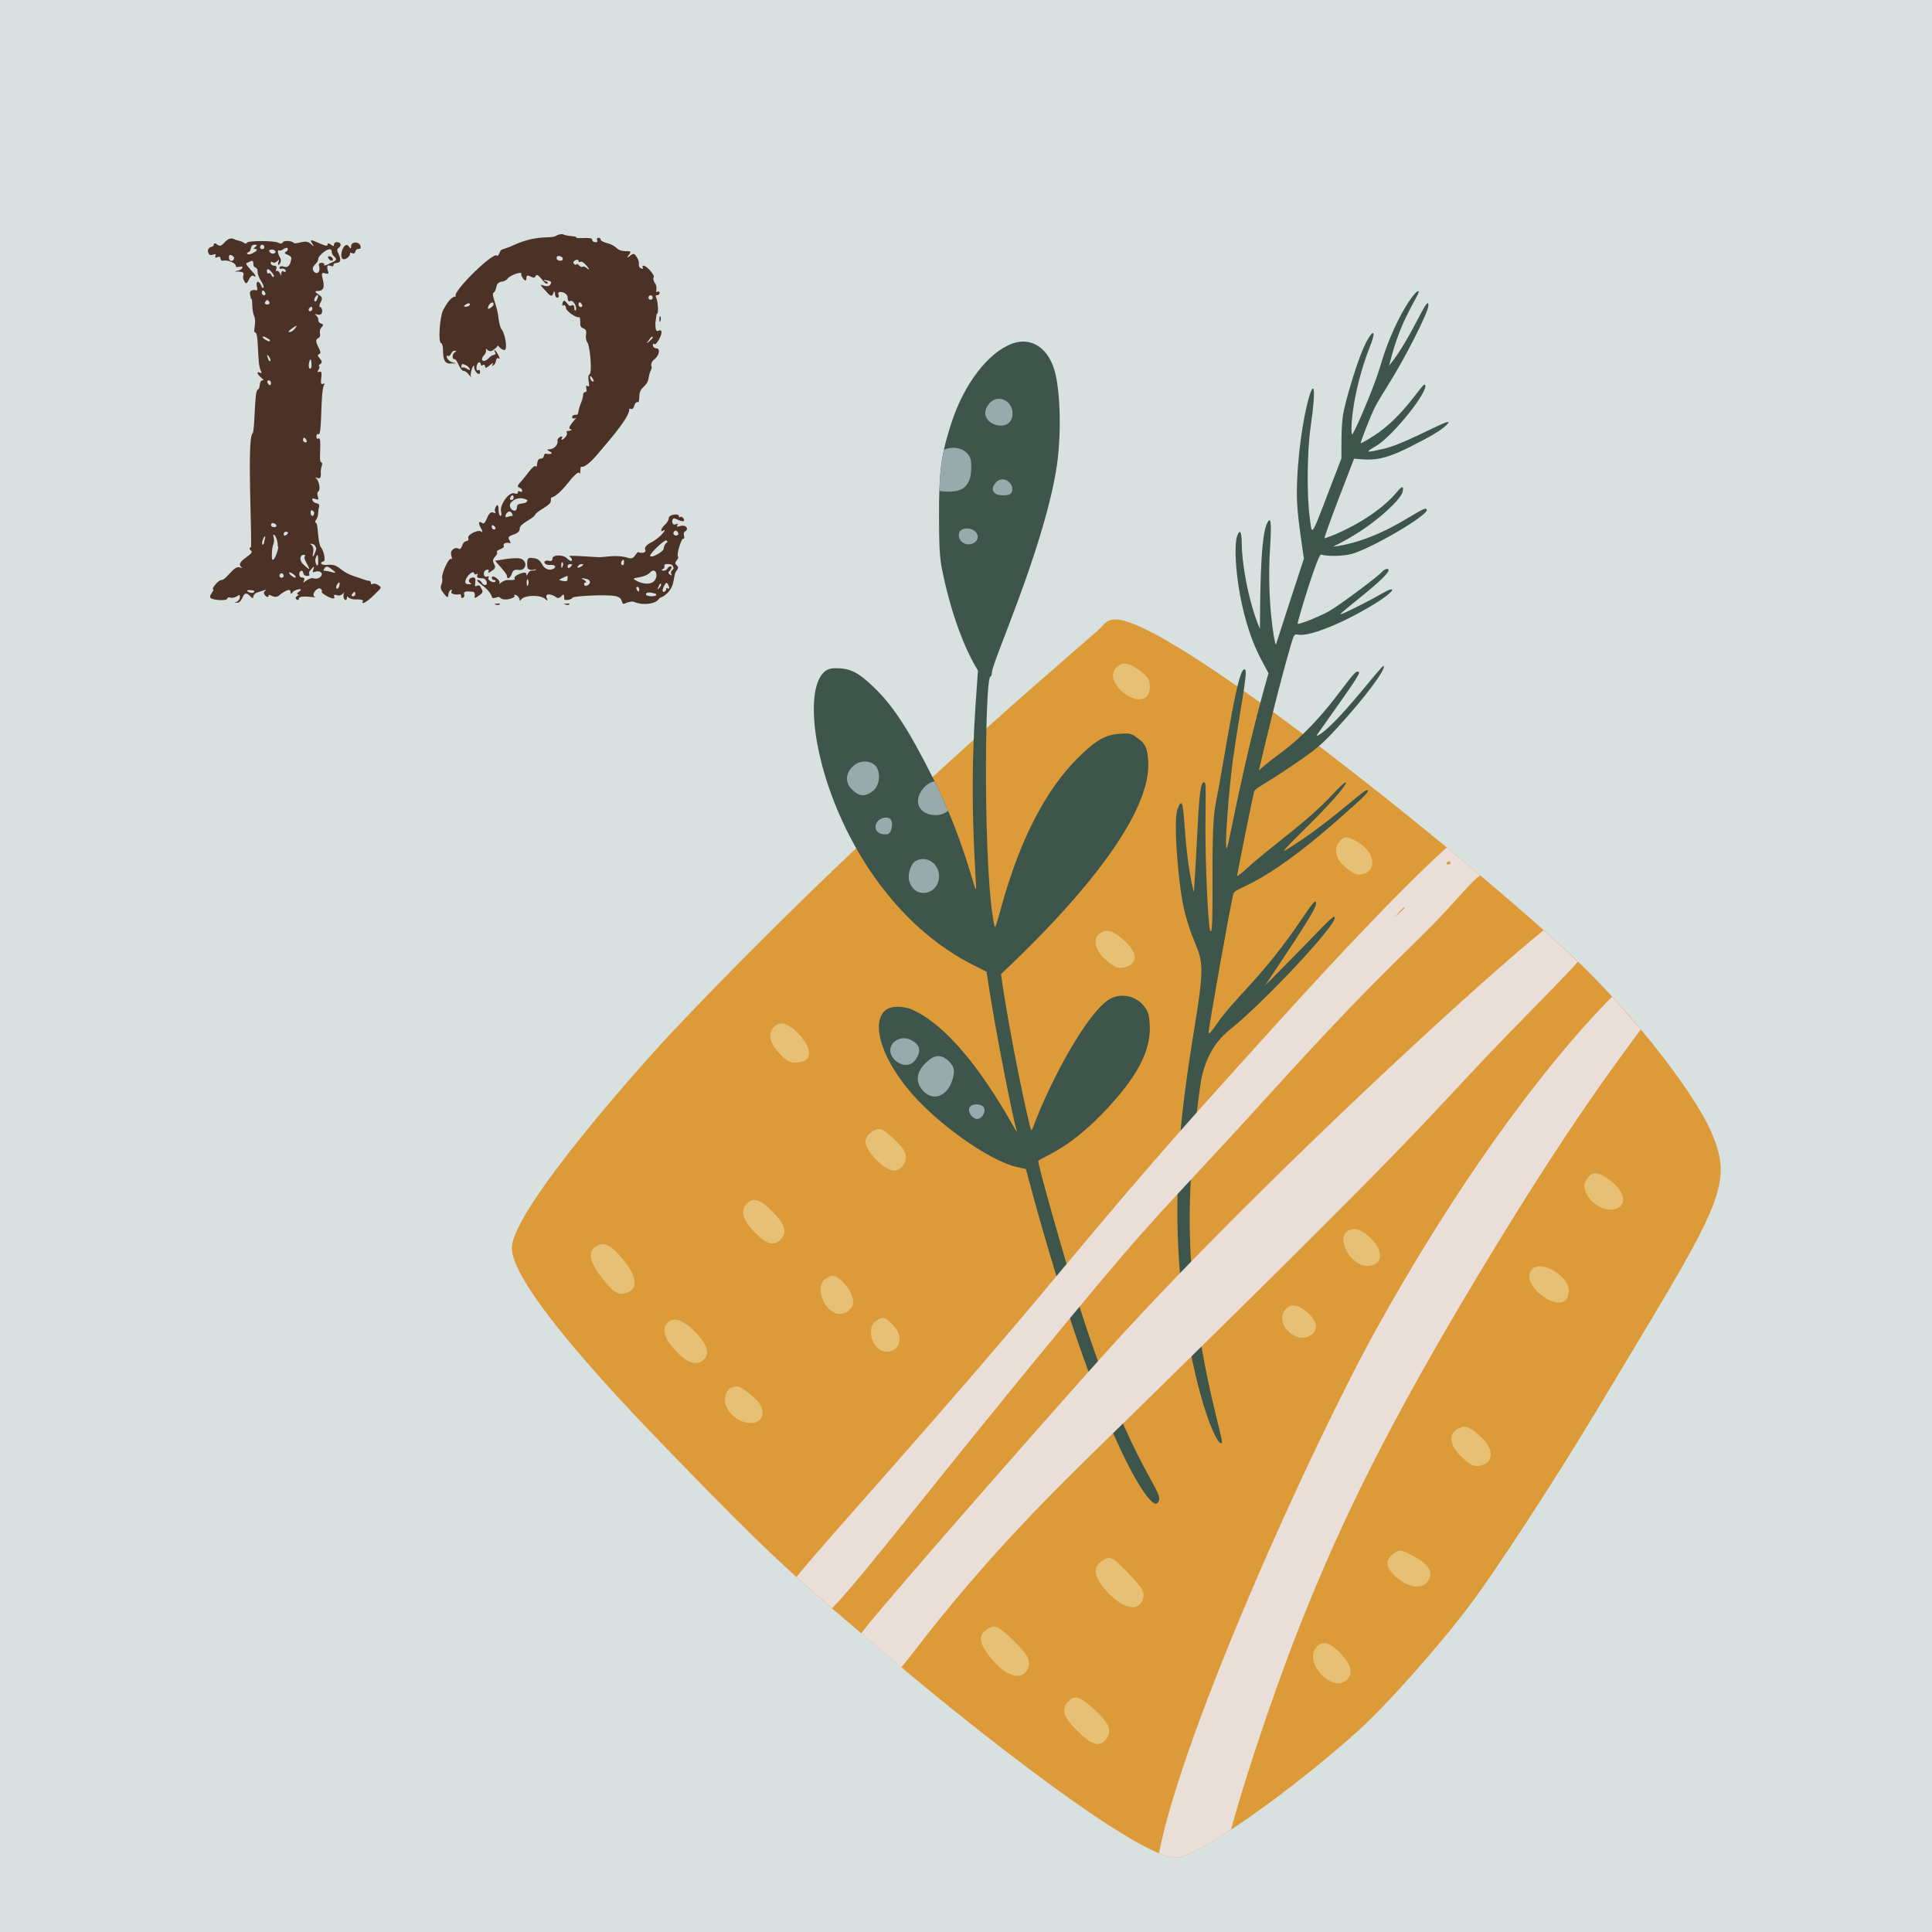
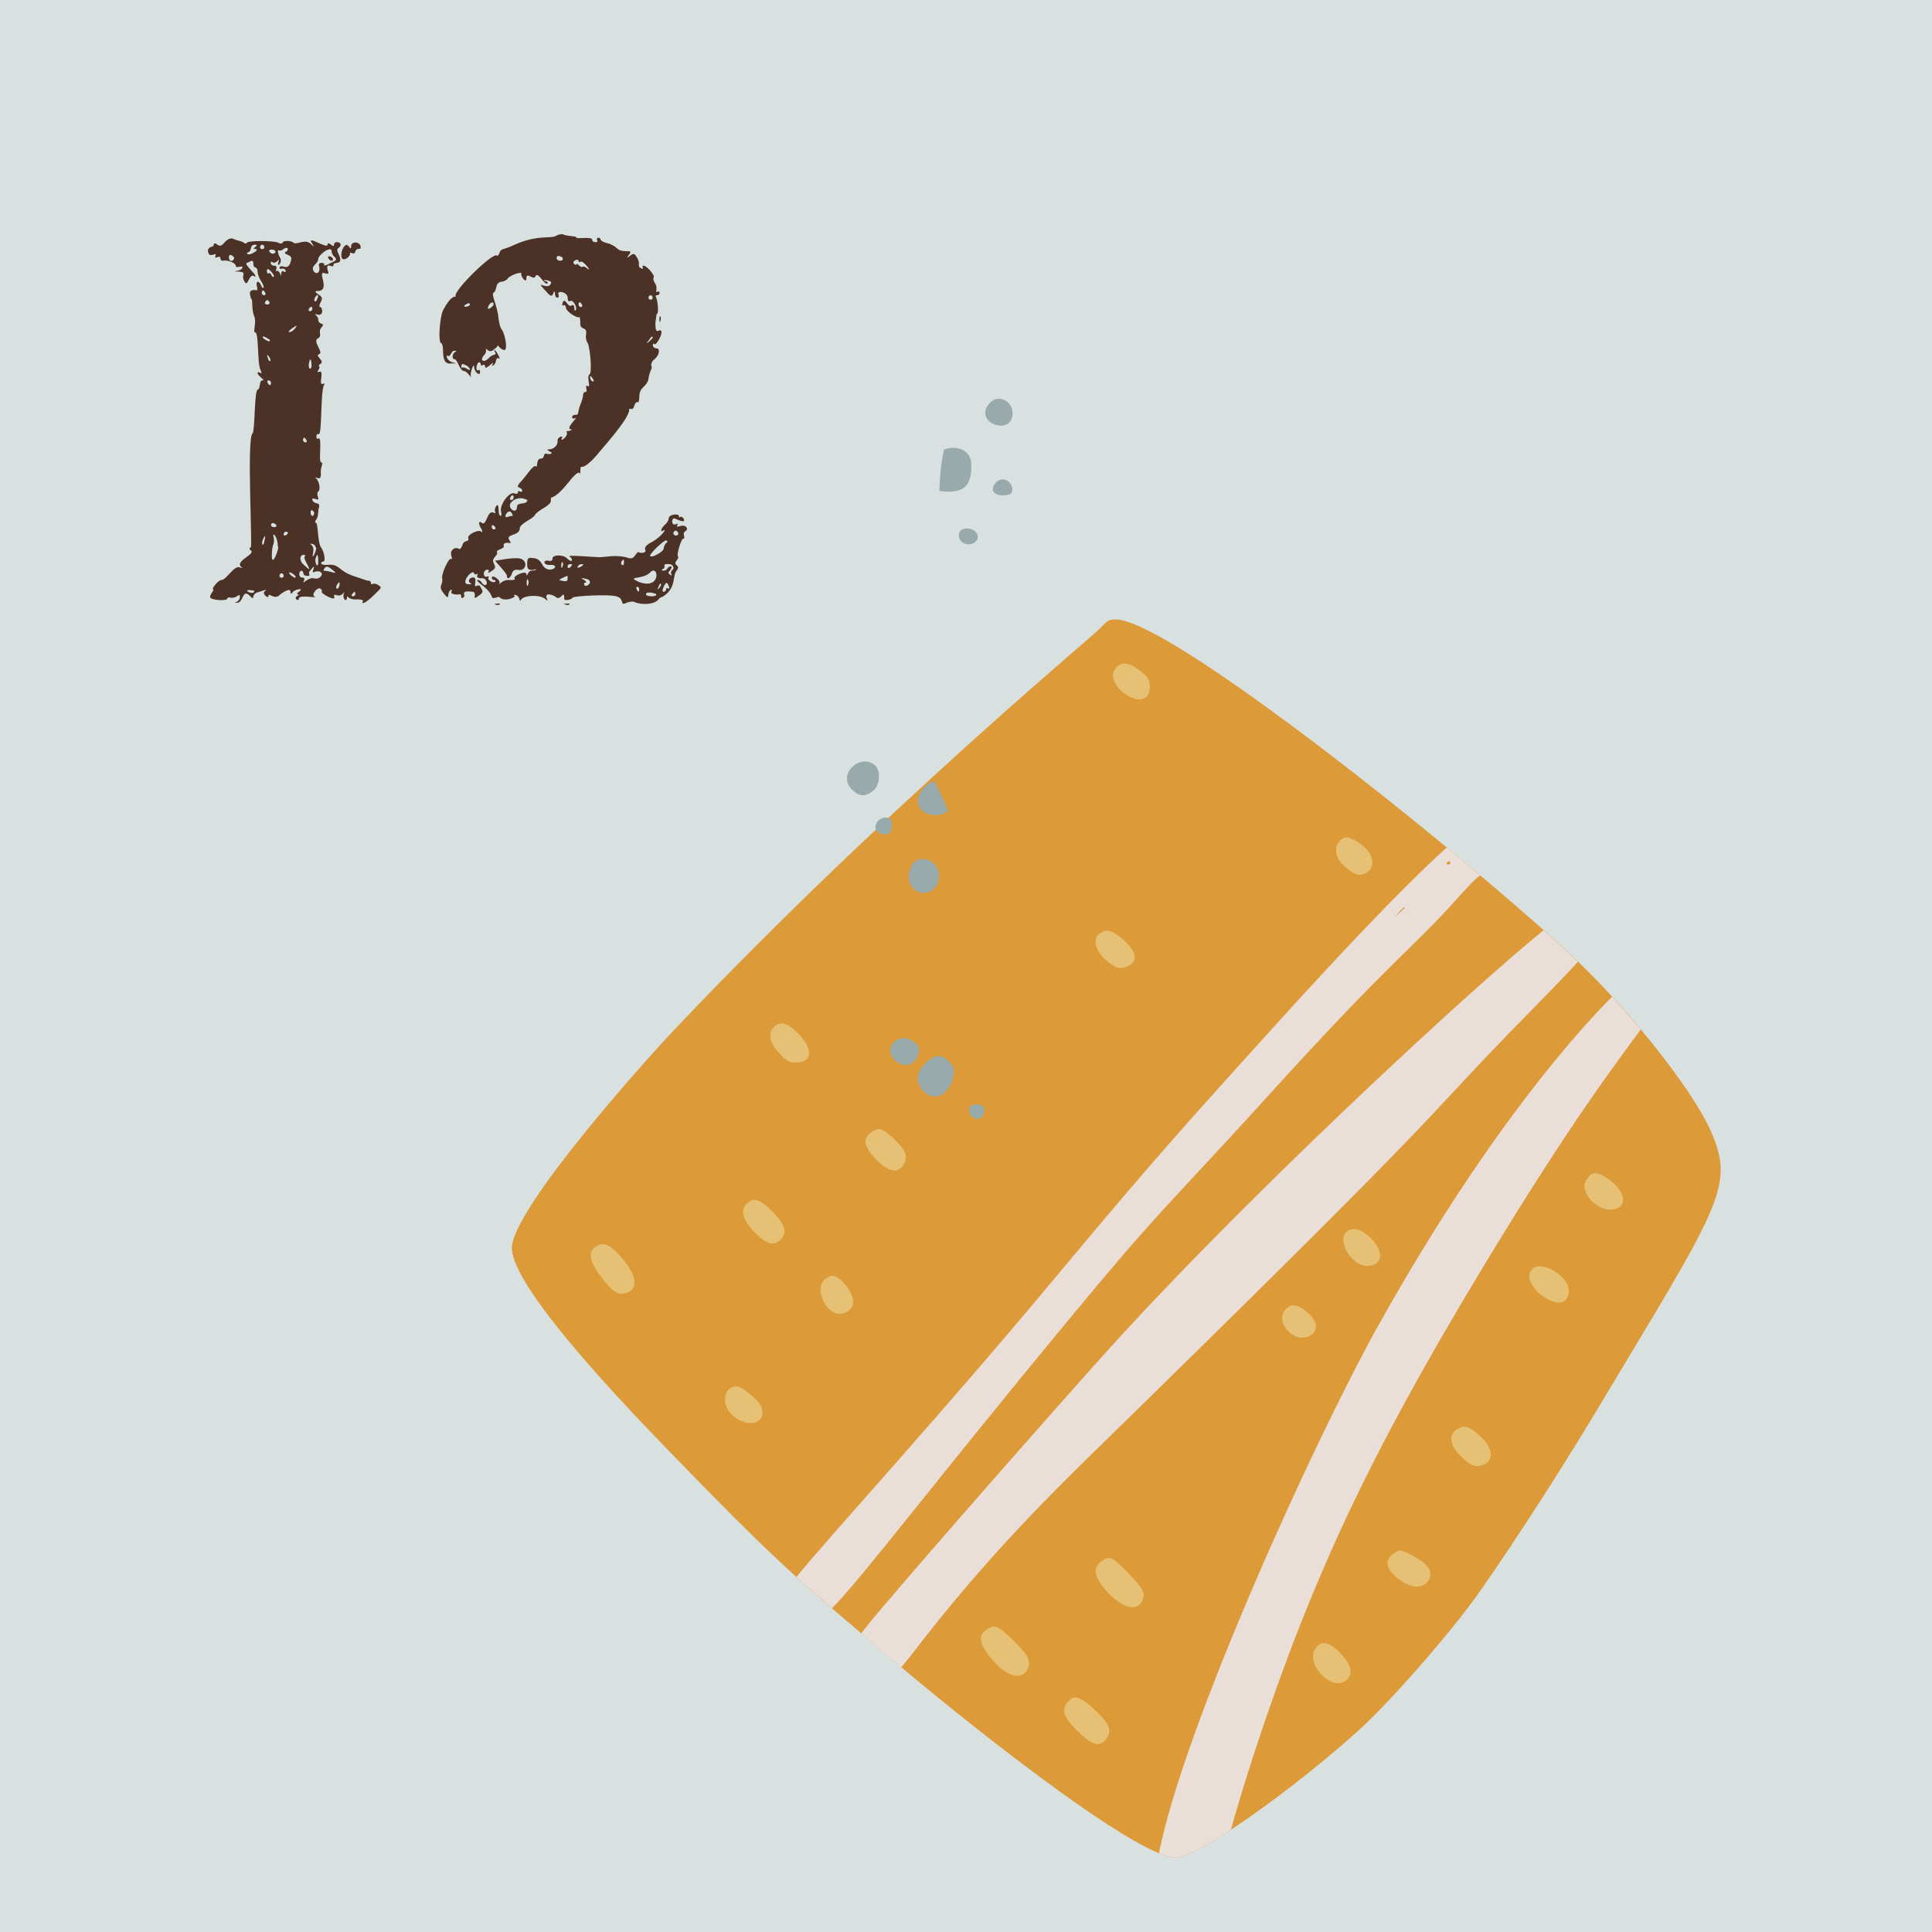
<svg xmlns="http://www.w3.org/2000/svg" id="Ebene_1" version="1.1" viewBox="0 0 600 600">
  <rect x="0" y="0" width="600" height="600" fill="#808080" stroke="none" />
  <defs>
    <style>
      .st0 {
        fill: #d8e0e0;
      }

      .st1 {
        fill: #3d554b;
      }

      .st2 {
        fill: #e6c175;
      }

      .st3 {
        fill: #dc9b38;
      }

      .st4 {
        fill: #fff;
      }

      .st5 {
        fill: #98aaab;
      }

      .st6 {
        fill: #4c3226;
      }

      .st7 {
        fill: #eaded9;
      }
    </style>
  </defs>
-   <path class="st4" d="M182.61-119.22c-5.36,0-5.37,8.33,0,8.33s5.37-8.33,0-8.33Z" />
+   <path class="st4" d="M182.61-119.22s5.37-8.33,0-8.33Z" />
  <g>
    <path class="st0" d="M-13.27-19.36v661.4h654V-19.36H-13.27Z" />
    <g>
      <path class="st3" d="M494.87,439.64c-11.97,19.97-30.46,48.33-38.41,58.86-9.87,13.11-26.07,31.31-34.9,39.23-12.41,11.12-27.61,22.85-39.29,30.52-4.13,2.73-7.82,4.93-10.8,6.44-4.92,2.49-6.88,2.89-11.55.88-1.04-.45-2.2-1-3.57-1.69-18.89-9.46-57.12-39.85-76.45-56.1-1.53-1.28-2.93-2.47-4.21-3.56-2.94-2.52-5.65-4.83-8.2-6.97-3.25-2.77-6.24-5.31-9.13-7.78-3.71-3.2-7.27-6.31-11.03-9.72-8.89-8.06-18.91-17.82-34.81-34.24-9.09-9.39-55.23-55.73-53.51-68.69,1.75-13.13,40.94-57.02,49.93-66.52,19.3-20.42,38.92-39.77,56.95-56.88,8.31-7.88,16.28-15.28,23.72-22.1,4.47-4.1,8.75-7.98,12.81-11.62,1.35-1.21,2.66-2.4,3.95-3.55,21.61-19.34,35.68-31.11,35.32-31.11,2.36-2.45,2.73-2.65,4.86-2.65,5.67,0,19.96,8.39,37.78,20.82.65.46,1.3.91,1.95,1.37,1.69,1.2,3.41,2.42,5.17,3.68,1.29.92,2.59,1.87,3.91,2.84,3.05,2.21,6.15,4.51,9.3,6.88,1.64,1.22,3.3,2.47,4.97,3.73,13.18,10.01,26.93,20.95,39.77,31.55,3.55,2.92,7.02,5.82,10.39,8.67,7.05,5.95,13.69,11.68,19.6,16.94,2.8,2.49,5.43,4.87,7.88,7.13.92.86,1.87,1.75,2.81,2.66,3.52,3.37,7.09,7.04,10.61,10.88,3.04,3.32,6.04,6.75,8.89,10.18,9.93,11.87,18.31,23.82,21.73,31.55,7.75,17.49,2.59,23.24-36.42,88.38Z" />
-       <path class="st1" d="M428.39,114.56c-1.18,4.17-6.58,17.3-8.33,20.23-.82,1.38-.63-11.97,5.44-27.3,2.5-6.32.22-4.91-2.46,1.52-2.07,4.96-5.41,16.16-5.98,20.03-.55,3.72-.47,9.6-.47,13.31-10.02,25.92-8.96,24.91-9.87,18.12-.9-6.72-.77-20.28.26-27.49,3.95-27.71-4.17-3.36-4.23,20.47-.02,5.85,1.41,14.66,2.2,20.03-8.63,26.13-8.57,26.83-8.79,26.61-.33-.33-2.79-13.46-1.74-29.8.54-8.44.23-10.5-1.11-7.32-2.07,4.91-1.94,26.22-2.02,32.36-3.9-9.12-5.65-21.41-5.65-26.27,0-4.08-.62-5.04-1.51-2.36-1.24,3.75,0,23.96,7.6,38.22l2.21,4.15c-8.11,28.27-12.32,53.76-12.96,54.4-.76.76.51-17.28,1.97-27.89,1.83-13.29,4.62-26.75,3.77-27.59-2.21-2.21-5.79,24.23-9.3,42.32-1.72,8.85-.07,41.38-1.56,38.79-.69-1.21-1.61-22.05-1.49-33.88.13-12.47.14-12.27-.51-12.27-1.79,0-1.71,14.55-3.09,34.12-3.93-15.09-2.25-33.99-5.15-25.53-1.23,3.58.27,23.91,2.36,31.91,4.06,15.55,7.15,9.88,3.49,32.4-4.35,26.81-5.45,37.33-5.79,55.38-.87,45.83,11.65,79.08,13.79,76.89.62-.64-5.45-18.81-8.53-44.88-2.4-20.3-1.88-39.23,1.79-65.94q1.57-11.44,9.23-17.54c10-7.96,33.06-32.34,32.57-34.84-.22-1.13-3.74,3.04-14.82,14.24l-6.8,6.87c9.99-15.05,15.81-23.59,15.81-25.48,0-1.39-.83-.49-4.37,4.76-12.46,18.46-20.76,24.36-26.43,32.63-1.58,2.31-2.58,3.4-2.58,2.82,0-1.69,6.97-40.8,7.68-43.11.77-2.48,7.63-1.27,31.99-22.62,9.08-7.96,10.73-9.64,9.48-9.64s-12.17,10.73-25.33,18.7c-1.24.75.74-1.44,5.35-5.94,15.57-15.17,16.13-18.81,9.58-11.68-8.06,8.78-19.6,16.55-26.59,22.98-1.82,1.67-3.31,2.82-3.31,2.55,0-.49,4.73-23.96,5.23-25.97.35-1.38,1.93-1.44,12.42-8.62,7.17-4.9,8.71-6.21,13.7-11.66,8.37-9.13,15.05-18.07,14.16-18.95-.49-.49-14.4,18.26-20.18,21.48-.87.48-.86.42.08-.9,12.98-18.31,13.29-18.8,11.95-18.8-1.9,0-9.79,14.92-23.86,25.29-4.49,3.31-5.5,4.3-6.73,5.4,2.59-11.23,6.91-28.72,9.98-39.13.93-3.14,1.03-3.28,2.3-3.03,3.66.72,16.2-4.59,25.63-10.85,4.47-2.97,4.73-4.48.34-1.95-4.62,2.66-12.7,6.69-12.92,6.46-.41-.43,18.42-14.09,14.4-14.09-.39,0-1.09.44-1.62,1.03-1.49,1.65-13.45,10.51-16.4,12.15-3,1.67-9.33,4.19-9.67,3.85-.24-.24,6.28-21.82,7.27-21.49,1.91.64,7.02.52,9.62-.22,6.14-1.75,23.22-11.75,23.22-13.59,0-2.79-12.2,9.23-29.21,11.39,11.95-5.62,21.06-14.54,21.66-16.94.49-1.96-.1-2.04-1.62-.2-7.8,9.41-22.4,14.67-22.59,14.48-.35-.34,9.52-25.56,9.18-24.7,5.1.44,8.14.99,17.28-3.61,6.28-3.16,9.39-4.99,11.05-6.5,5.22-4.77-11.3,5.2-18.85,6.97-6.04,1.42-6.29,1.34-2.65-.8,5.25-3.09,16.73-17.49,15.17-19.04-.75-.75-6.33,9.75-15.86,15.87-2.11,1.36-3.97,2.41-4.07,2.3-.21-.2,3.12-8.65,4.46-11.3.54-1.08,2.33-4.08,3.95-6.63,5.24-8.25,12.6-22.76,12.6-24.84,0-4.09-5.24,10.26-12.23,18.71l.96-3.54c3.26-12.02,8.82-18.9,8.2-19.59-.7-.78-7.79,8.74-12.13,24.11Z" />
-       <path class="st1" d="M359.39,466.86c-2.94,2.4-20.33-26.64-40.79-103.81l-2.85-.64c-8.79-1.99-25.64-14.08-33.99-24.45-8.29-10.26-11.15-20.44-6.8-24.19,1.64-1.42,5.55-1.48,8.49-.15,17.74,8.06,33.27,40.69,32.35,37.79-1.04-3.3-6.67-30.74-9.42-49.64l-3.78-1.89c-46.47-23.23-58.84-91.78-43.8-92.34,4.93-.18,7.45.99,12.46,5.78,6.11,5.84,10.96,13.29,18.66,28.66.11.22.22.45.33.66,1.56,3.16,2.96,6.23,4.19,9.14,6.04,14.24,8.26,24.78,8.64,24.34.41-.48-2.31-25.18-.13-56.88l.76-10.99c-5.64-9.18-9.4-22.39-11.22-31.77-.67-3.5-.87-7.12-.87-16.74,0-2.75.02-5.15.1-7.31.16-5.14.57-8.88,1.42-12.78.56-2.5,1.29-5.07,2.26-8.09,3.91-12.22,11.44-22.1,18.96-24.85,5.75-2.11,11.01,1.18,13.09,8.21,1.99,6.72,2.23,21.21.51,31.32-4.25,25.13-19.9,59.52-19.9,62.53,0,.64-.23,1.28-.49,1.37-1.8.63-2.27,62.01,1.29,77.5.78,3.38,5.64-32.14,25.91-52.29,5.46-5.41,8.5-7.17,13.01-7.48,2.8-.21,3.47-.08,4.91.91,3.07,2.11,3.72,3.47,3.91,8.08.8,19.91-31.19,52.07-45.74,65.65,2.67,19.13,8.96,48.46,9.42,48.46.54-.01,1.59-4.95,7.69-17,6.45-12.72,13.13-22.08,17.11-23.95,3.73-1.76,8.23-.5,10.61,2.98.95,1.37,1.26,2.56,1.38,5.31.4,8.15-4.03,16.45-14.64,27.44-10.84,11.24-18.11,13.27-19.99,14.76-.41.32,8.72,32.47,13.1,46.17,16.45,51.43,27.36,57.28,23.81,60.16Z" />
      <path class="st7" d="M449.38,263.25c-.14.08-.29.17-.43.26,0,.09-13.33,11.27-51.04,52.84-10.68,11.78-18.96,20.96-26.21,29.08-1.72,1.94-3.4,3.82-5.02,5.67-11.67,13.21-21.21,24.44-35.42,41.43-1.03,1.23-2.09,2.49-3.16,3.79-.22.26-.45.52-.66.79-37.36,44.79-67.93,77.76-80.1,92.63,3.76,3.41,7.32,6.53,11.03,9.72,8.71-8.55,32.39-39.98,73.91-90.07.99-1.2,2-2.41,3.01-3.63,1.88-2.27,3.81-4.58,5.78-6.93,10.28-12.3,17.05-19.84,24.65-28.03,1.34-1.45,2.71-2.92,4.12-4.44,6.24-6.71,13.46-14.43,23.67-25.7,39.46-43.55,45.04-45.83,59.59-62.23,3.4-3.84,6.13-6.51,6.65-6.51h.02c-3.37-2.85-6.84-5.75-10.39-8.67ZM433.04,284.94c.96-1.06,3.2-3.8,3.2-3.05.17,0-2.25,2.18-3.2,3.05ZM449.25,268c.39-.66,1.22-.66,1.22,0s-1.62.65-1.22,0Z" />
      <path class="st7" d="M490.05,298.66c-3.01,3.36-7.92,8.43-15.81,16.47-32.71,33.35-20.24,23.54-101.11,103.04-1.02.99-2.05,2.01-3.1,3.05-5.63,5.54-11.7,11.48-18.25,17.9-1.02.99-2.02,1.97-3.04,2.97s-2.04,2-3.06,2.99c-19.59,19.1-39.31,38.42-62.61,68.8-1.28,1.67-2.29,2.93-3.18,3.92-1.53-1.28-2.93-2.47-4.21-3.56-2.94-2.52-5.65-4.83-8.2-6.97.64-.86,1.37-1.8,2.21-2.85,6.65-8.3,45.17-52.44,68.35-78.39,1.02-1.15,2.01-2.26,2.96-3.32,1.02-1.12,1.97-2.19,2.9-3.22,6.86-7.61,14.48-15.74,22.54-24.08,1.14-1.19,2.29-2.39,3.47-3.58,39.98-41.11,89.26-86.54,109.45-102.93,2.8,2.49,5.43,4.87,7.88,7.13.92.86,1.87,1.75,2.81,2.66Z" />
      <path class="st7" d="M500.67,309.53l-.78.78c0,.23-32.48,30.72-71.95,101.54-19.85,35.61-60.35,124.58-68.02,163.72,4.67,2.01,6.63,1.61,11.55-.88,2.98-1.51,6.67-3.71,10.8-6.44,1.8-6.49,4.23-14.69,7.66-25.08,17.58-53.27,35.36-91.07,69.5-147.78,29.03-48.22,43.99-67.16,50.13-75.69l-8.89-10.18Z" />
      <path class="st5" d="M307.38,125.15c-5.55,6.15,7.07,10.53,7.07,3.2,0-3.96-4.54-6.01-7.07-3.2h0Z" />
      <path class="st5" d="M294.6,152.69c-1.27,0-2.16-.07-2.86-.26.16-5.14.57-8.88,1.42-12.78,3.81-1.59,8.24.17,8.45,4.06.32,6.39-1.69,8.98-7,8.98Z" />
      <path class="st5" d="M309.11,150.03c-1.66,2.04-.59,3.8,2.3,3.8,1.98,0,2.73-.35,2.92-1.37.51-2.76-3.11-5.02-5.22-2.44h0Z" />
      <path class="st5" d="M297.95,165.32c-.7,1.8.75,3.73,2.81,3.73,2.36,0,3.68-2.1,2.35-3.73-1.31-1.6-4.53-1.6-5.15,0h0Z" />
      <path class="st2" d="M346.8,207.18c-5.42,5.42,10.27,15.62,10.27,6.09,0-2.12-.53-3.01-2.97-4.94-5.39-4.27-7.03-1.15-7.31-1.15Z" />
      <path class="st5" d="M264.54,245.15c2.27,2.27,4.19,2.4,6.62.44,2.28-1.83,2.46-6.6.3-8.16-4.67-3.4-11.48,3.16-6.92,7.72Z" />
      <path class="st5" d="M294.44,251.78c-.97.86-2.29,1.36-3.8,1.36-5.25,0-7.27-4.29-3.92-8.3,1.04-1.23,2.28-1.95,3.53-2.2,1.56,3.16,2.96,6.23,4.19,9.14Z" />
      <path class="st5" d="M272.6,255.04c-1.44,1.75-.61,3.76,1.68,4.03,1.67.19,2.15-.12,2.55-1.67,1.17-4.51-2.95-3.91-4.23-2.36h0Z" />
      <path class="st2" d="M416.07,261.2c-1.83,1.85-1.4,5.13.96,7.34,3.27,3.07,4.9,3.68,7,2.63,3.95-1.96,2.28-7.27-3.2-10.13-2.59-1.35-3.3-1.33-4.77.16h0Z" />
      <path class="st5" d="M284.25,267.46c-1.59,1.02-2.53,4.55-1.75,6.61,2.02,5.33,9.13,3.73,9.13-2.05,0-3.96-4.23-6.57-7.38-4.55h0Z" />
      <path class="st2" d="M341.7,289.73c-2.33,1.37-1.75,5.11,1.22,7.92,3.12,2.95,5,3.56,7.38,2.39,3.14-1.54,2.74-4.35-1.14-7.92-5.44-5-6.79-2.39-7.46-2.39Z" />
      <path class="st2" d="M240.34,318.96c-1.93,1.93-1.4,4.72,1.53,7.99,2.11,2.36,3.28,3.04,5.16,3.04,5.17,0,5.67-3.83,1.12-8.75-5.52-5.98-7.52-2.28-7.82-2.28Z" />
      <path class="st5" d="M277.63,323.6c-4,4,3.54,10.07,6.71,5.48,1.63-2.36,1.47-4.16-.47-5.52-3.7-2.58-6.13.04-6.24.04Z" />
      <path class="st5" d="M287.37,330.21c-2.97,2.94-3.13,6.11-.46,8.79,3.4,3.4,8.08.91,9.18-4.87.38-1.98.12-2.9-1.22-4.34-3.98-4.28-7.18.42-7.51.42Z" />
      <path class="st5" d="M301.03,344.07c-.52,1.33.95,3.42,2.39,3.42s2.75-1.97,2.22-3.35c-.58-1.52-4.03-1.58-4.61-.08h0Z" />
      <path class="st2" d="M270.47,351.74c-2.67,1.86-2.14,4.58,1.64,8.39,3.85,3.88,6.65,4.41,8.49,1.6,1.6-2.43.68-4.72-3.36-8.37-3.5-3.16-4.28-3.35-6.77-1.62h0Z" />
      <path class="st2" d="M492.85,366.14c-1.04,1.59-1.09,2.28-.31,4.19,1.19,2.89,4.55,5.33,7.36,5.33,5.25,0,5.62-4.62.68-8.66-6.62-5.42-7.18-.85-7.74-.85Z" />
      <path class="st2" d="M231.97,373.75c-2.06,2.06-1.43,4.79,1.95,8.45,3.73,4.03,6.15,4.91,8.24,2.99,2.46-2.25,1.89-4.59-2.13-8.77-6.27-6.53-7.5-2.66-8.07-2.66Z" />
      <path class="st2" d="M418.1,382.65c-2.92,2.92,1.75,10.5,6.47,10.5s5.52-4.35,1.14-8.63c-5.07-4.96-7.5-1.87-7.61-1.87Z" />
      <path class="st2" d="M184.79,387.28c-2.3,1.68-1.65,4.65,2.11,9.52,3.64,4.72,5.18,5.62,7.94,4.61,3.79-1.38,2.72-5.98-2.77-11.91-4.96-5.36-6.74-2.21-7.27-2.21Z" />
      <path class="st2" d="M475.93,394.06c-5.07,5.07,11.26,16.36,11.26,6.62,0-4.41-8.48-9.4-11.26-6.62h0Z" />
      <path class="st2" d="M256.24,397.25c-2.89,2.12-.99,8.67,3.04,10.5,2.34,1.06,5.71-.91,5.71-3.35,0-3.12-4.11-8.22-6.62-8.22-.69,0-2.05,1.06-2.13,1.06Z" />
      <path class="st2" d="M399.38,406.47c-3.8,3.8,2.28,10.92,7.23,8.46,2.93-1.45,2.74-4.4-.46-7.22-4.94-4.36-6.48-1.25-6.77-1.25Z" />
-       <path class="st2" d="M272,410.31c-3.31,2.33-.84,9.47,3.27,9.47,4.41,0,5.55-4.84,1.98-8.39-2.59-2.57-3.01-2.66-5.25-1.08h0Z" />
-       <path class="st2" d="M207.32,410.8c-1.84,1.84-.98,4.95,2.36,8.52,3.55,3.8,6.29,4.86,8.45,3.27,2.54-1.88,1.78-4.87-2.28-8.98-6.24-6.33-8.29-2.82-8.53-2.82Z" />
      <path class="st2" d="M227.1,430.97c-1.84.74-2.54,3.96-1.36,6.24,2.88,5.55,11.15,6.52,11.06,1.29-.03-1.86-.95-3.11-4.38-5.94-3.85-3.18-4.45-1.6-5.33-1.6Z" />
      <path class="st2" d="M452.87,443.63c-3.04,1.5-2.83,4.92.49,8.27,3.4,3.42,4.75,3.96,7.43,2.93,3.17-1.21,2.82-5.12-.76-8.5-5.46-5.16-5.98-2.7-7.15-2.7Z" />
      <path class="st2" d="M433.54,489.71c4.19,3.67,8.56,4.03,10.24.84,1.26-2.38-.27-4.84-4.38-7.05-4.41-2.38-4.64-2.41-6.85-.87.52,0-4.61,2.18.99,7.08Z" />
      <path class="st2" d="M342,484.9c-2.65,1.87-2.21,4.89,1.29,8.85,5.13,5.78,10.03,7.07,11.57,3.04.86-2.25.18-3.42-5.27-9.06-4.19-4.34-5.02-4.65-7.6-2.84h0Z" />
      <path class="st2" d="M306.24,506.2c-2.48,1.74-2.1,4.21,1.3,8.47,4.86,6.09,9.81,7.57,11.66,3.5,1.09-2.4-.1-4.56-5.2-9.39-4.34-4.11-5.19-4.39-7.76-2.58h0Z" />
      <path class="st2" d="M408.43,512.09c-2.99,4.57,4.73,12.98,9.21,10.05,2.77-1.82,2.35-4.72-1.25-8.6-5.89-6.36-7.7-1.45-7.96-1.45Z" />
      <path class="st2" d="M331.71,528.45c-2.21,2.45-1.5,4.72,2.84,9.06,4.64,4.64,7.24,5.29,9.2,2.28,1.64-2.51.69-4.62-4.1-9.1-6.78-6.34-7.14-2.23-7.94-2.23Z" />
    </g>
    <g>
      <path class="st6" d="M73.45,186.95c.53-.27,1.05-.79,1.05-1.57,0-1.57-.79.52-2.88.25-.52-.25-1.05,0-1.05.27,0,.79-4.71.52-5.23-.27-.52-.79,1.57-2.61.79-2.61-.52,0,1.57-2.88,2.61-2.88,1.57,0,3.93-4.71,5.76-3.92.79.25,1.05.25.26-.27-1.57-1.83,4.71-3.92,3.14-4.97-.52-.52-.52-.77,0-1.04.53-.52-1.31-34.01.53-35.33.78-.77.52-13.08,1.57-13.6,1.05-.27.27-2.88,1.57-2.88,1.05,0-1.57-1.31-1.57-2.35,0-.27.27-.27.79,0,.52.25.52,0,.26-.53-1.31-2.09-.52-12.03-1.83-12.03-.78,0,.53-3.15-.26-4.97-1.05-2.63-.26-5.51-1.05-5.51l-.26-1.31c-.26-1.04.53-1.56,1.83-1.31.52.27.52-.52.26-1.31-.26-1.57.53-1.83,1.31-.27.53,1.57,1.57,1.05,0-1.31-.52-.77-1.05-2.09-1.05-2.88,0-1.83-1.31-.77-1.31-2.35,0-1.05-.26-1.31-1.57-.52-1.04.25-.78.52.53,2.09,1.57,1.56,2.35,2.88,1.05,2.09-.26-.27-1.05.25-1.31,1.04-.79,1.57-1.05,1.57-1.57.52-1.05-1.83,1.05-2.61-1.57-2.88-3.67,0,1.05,0,1.05-1.31,0-.77-2.09.53-2.09-.52,0-.79-2.36-1.83-3.93-1.57-1.31.27-.26-1.83-1.83-1.04-.52.25-.79,0-.52-.52.26-.53,0-.53-.79-.27-1.05.27-1.31,0-1.57-1.04,0-1.84,1.83-1.05,1.83-2.11,0-.52.53-.52,1.05,0,.79.53,1.31.53,2.36-.77,1.04-1.05,1.83-1.31,2.61-1.05,1.57.79,2.35.52,3.4,1.31.53.27.79.27.79,0,0-.79,8.89-.79,9.95,0,.52.27,1.04.27,1.31-.25.26-.53,2.61-.53,3.4.25.26.27,1.31,0,2.35-.25,1.31-.27,2.09-.27,3.14.77q1.05,1.05.27-.25c-2.36-3.15,4.71,1.83,4.71.25,0-.52.26-.52,1.05,0,1.57,1.32.26-.77,1.83-.77,1.31,0,1.57,1.04.52,1.83-.52.27-.52.79,0,1.83,1.83,3.93-1.57,2.09-1.57,3.41,0,.52-.26.52-1.05.25-.79-.25-1.05,0-.79,1.31.52,1.31.26,1.31-.79,1.05-2.88-1.05,2.09,5.49-2.35,5.49q-1.31,0,.26,1.04c1.31.79,1.31,1.31.79,2.36-.52.79-.52,1.57-.26,1.57.78,0,1.31,2.88-.79,2.35-1.83-.52.26.27.26,1.57,0,1.83,2.36.79,1.05,2.36-1.31,1.31.26,2.61-1.05,3.4-2.09.79,1.83,4.44.27,4.97-1.57.52,2.09,2.09.26,3.13-1.05.79.52.27-.53,1.84q-.52.79.27.52c1.83-.79-.53,4.71,1.31,3.67q.52-.27.26.25c-1.31,2.36-.53,16.23-1.83,15.44-.79-.52-.79,2.09,0,1.31,1.31-.52,0,6.8.79,7.33,1.05.52-.26,1.31,0,3.65,0,1.32-.26,1.57-1.05,1.32-.79-.27-1.05-.27-.53,0,1.05.79,1.57,3.65.79,4.19-1.05.79,1.05,3.13-.79,2.35-.78-.25-1.31-.25-1.04.27.52,1.57,2.35.52,2.09,2.09-.53,1.57,0,2.88-1.05,4.19-.26.52-.26.79,0,.79.79,0,.53,6.01,1.57,7.59,1.05,1.31,1.57,4.45.79,4.45s-1.57,1.31,1.57,1.04c3.41-.27,3.14,1.83,7.59,3.4,3.13,1.05,4.45,1.57,4.97,1.57.79-.27.53,1.57,1.05,1.04.27-.25,1.05-.25,1.83.27,1.31.79,1.05.79-1.31,3.13-2.35,2.36-4.19,3.15-3.41,1.84.27-.27-.52-.52-1.83-.52-3.14.25-3.14-1.84-3.14-.53s-1.31.79-1.05-1.04c.79-2.09-.27,1.04-2.09.25-.79-.25-1.05,0-.79.53.52,1.57-4.19-1.05-3.93-1.57.26-.27,0-.79-.52-1.04-1.05-.27-2.88,2.08-1.57,2.61,1.31.52-4.97-.79-4.97.52,0,1.05-1.83,0-.53-.79.53-.27.53-.52.26-.52-.52,0-.26-.52.27-.79,1.83-1.31-1.05-.79-1.83,0-.53.79-.79.79-.79,0,0-1.04-1.31-.52-3.14.79-1.83,2.09-3.67-.79-3.67.52,0,1.05-2.35-.79-1.04-1.57,1.04-.77-.79,0-2.62.53-1.83.77-.53,2.61-1.83,1.31-2.88-3.15-2.09,2.09-4.45,1.83q-1.05,0,0-.25ZM71.09,79.92c0,1.57,1.57,1.31,1.57.25.53,0-1.57-2.08-1.57-.25ZM79.2,77.31q-.78,0,0-.53,1.05-.79,0-.79c-1.83,0-.78,1.84-2.09,2.36-1.04.27,0,1.31,1.83,0,1.05-.52,1.05-1.04.26-1.04ZM77.89,183.28c-2.88-.27.53,1.56,1.05.52.26-.27-.26-.52-1.05-.52ZM82.08,76.78c0-1.04-1.31-1.04-1.31,0,0,.79,1.31.79,1.31,0ZM82.35,90.91c-.53-1.04-1.05-.79-1.05,0,0,1.05,1.57,1.05,1.05,0ZM82.08,168.1c1.05-3.65-1.31.27-.52,1.05,0,.27.52-.27.52-1.05ZM83.39,105.3c-1.31-1.04-2.61-1.04-1.31,0,2.36,1.57,1.83,0,1.31,0ZM83.65,93.79c-.53-.79-.79-.79-1.31,0-.53,1.05,1.83,1.05,1.31,0ZM82.87,84.11c0,.52.26,1.04.52.79.79-.53,1.05,1.57,1.57,1.04.79,0-2.09-3.65-2.09-1.83ZM83.13,111.06c.26.79.53,1.31.79,1.05.53-.52-1.57-3.15-.79-1.05ZM84.17,118.91c0-1.05-1.57-1.05-1.05,0,.53,1.05,1.05.79,1.05,0ZM85.48,78.1c0-.79-2.35-.79-1.83,0,1.05,1.56,2.35,0,1.83,0ZM87.31,85.15c0-.79.53-1.31.79-.79.53.27.79,0,.53-.52-.79-1.04-1.83.27-1.83-.79,0-.25.52-.52,1.31-.25,1.31.52,2.09-.52,2.35-2.36.27-1.57-3.14-1.31-1.57-2.35.52,0,1.05-1.84-.79-.79-.53.52-1.05.52-1.31.52-.79-.52-.53,1.04.26,2.35.79,1.32-1.31,3.41-.52,1.05q.26-1.05-.27-.27c-.52.53-1.05.79-1.57.53-.79-.79-1.05,1.04.52,1.04s-.26,2.36.79,1.57c.26,0,.79.25,1.05,1.04q.26,1.05.26,0ZM85.75,163.14c.52,0-1.57-1.57-1.57,0,0,.77,2.09.77,1.57,0ZM86.27,169.67c0-3.13-1.83-4.71-1.31-2.88.52,2.09-.52,2.09-.52,5.24-.27,5.23,2.61-2.36,1.83-2.36ZM88.1,178.83c0-1.04-1.31-1.04-1.31,0,0,.79,1.31.79,1.31,0ZM89.41,165.48c.53,0-1.31-1.04-1.31.53,0,.77,1.31,0,1.31-.53ZM90.72,178.04q-1.57-.79-.53.53c.79.52,1.31,1.04,1.57.77.27-.25-.26-.77-1.04-1.31ZM91.5,102.16c1.05-1.31.79-1.31-1.05,0-1.83,1.31,0,1.31,1.05,0ZM97.52,179.62c1.57.52,3.4-1.31,1.83-2.09-1.57-.52-2.62,1.05-2.09-.52.52-1.31.26-1.31-.79,0-1.31,1.31.53,1.83-1.05,1.83-1.83,0-.79-1.57-1.83-1.57-.78,0-1.05,2.09.26,2.09.79,0,.79.53.53,1.05-.79,1.57,1.31-1.31,3.14-.79ZM94.64,172.82c.27-.27,0-.53-.26-.53-1.31,0-1.57,1.84,0,3.15,3.93,3.67-.53-1.83.26-2.61ZM95.17,136.71c-.53-1.05-1.05-1.05-1.05,0,0,.77,1.57,1.04,1.05,0ZM97,95.88c0-.79-.53-.79-1.05,0-.52,1.04,1.05,1.04,1.05,0ZM96.21,111.84c-1.05,3.15.79,3.4.52,1.31,0-1.31-.26-1.83-.52-1.31ZM98.04,169.94c-.26-.79-.78-1.05-1.31-1.05-1.57,0,1.05-.25.53,2.63-.79,3.65,1.57-1.57.78-1.57ZM96.47,159.2c0,1.31,1.05,1.31,1.05.27.52,0-1.05-2.09-1.05-.27ZM99.09,82.54c-.53-1.31,2.09-1.04,1.57-.25-.26.25.53.25,1.83-.53,3.92-1.57.52-1.57.52-3.65s-4.19,1.04-4.19,2.35c0,1.57-2.61,2.09-1.31,3.92,1.05,1.05,2.09,0,1.57-1.83ZM97.78,92.48c-.52,1.04.26,1.83.79.25.53-1.31,0-1.56-.79-.25ZM98.04,173.34c-.52,1.05.79,3.92.79,1.05,0-2.36-.26-2.63-.79-1.05ZM103.28,177c-1.57-1.31-2.09-1.31-2.62-.27-.26.27-.26.52,0,.52,1.83,0,4.97,1.57,2.62-.25ZM103.28,80.18c.52,1.05-.79,1.05-1.31,0-.52-.77.79-.77,1.31,0ZM104.59,181.71c-.53,1.05.26,1.83.79.27.26-1.32,0-1.57-.79-.27ZM108.51,76.78q.53.79.53-.25c0-1.57,2.35-1.57,2.88-.27.26.79,0,1.05-.53,1.05-1.57,0-.52,1.83-2.09,1.31-1.31-.52.27.25-1.57,1.56-3.41,2.11-1.05-6.53.78-3.4ZM110.34,184.59c0-1.05-.26-1.05-1.05,0-.52.79,1.05.79,1.05,0Z" />
      <path class="st6" d="M212.91,164.96c-1.31.52.26,2.36-.79,2.36-.53,0-2.09,4.96-1.57,5.49.53.79-1.57,1.83-.52,2.61.52.52.79.79.26,1.57-1.57,1.83-.26,4.44-3.14,7.32-2.09,1.84-1.57.52-2.88,2.09-1.31,1.31-4.97,1.57-7.33.53-.52-.27-1.57,0-2.35.25-2.35,1.31-.26-1.57-3.67-2.09-2.87-.52-12.82,0-13.08.52-.52.79-2.88,1.05-2.61.27,0-1.31-.27-1.57-.79-.79-.53.52-1.05.79-1.57.52-.79-.79-3.66-1.83-3.14,0,.53,1.05.26,1.05-.26.53-1.57-1.57-6.54-1.32-7.59,0-.79,1.31,0-.53-1.57-1.32-.52-.25-.79,0-.52.27.26.27-.79.79-2.09,1.05-3.14.25-1.83-1.32-3.67-.53-2.35.53.27-.52-4.71-4.19-2.36-1.83-.27-1.56.26-.52.26.52.79.79,1.05.79,1.05,0,.52-1.83-.52-2.09-1.05,0-2.36,0-1.83-1.04q.26-.53-.26-.27c-.27.27-.79,0-.79-.27-.53-1.57-4.71,3.67-1.57,3.4.79,0,1.05,0,.53-.25-1.05-.53-.53-1.84.78-1.84,1.57,0-.26,3.41,1.05,2.63.52-.27,1.04-.27,1.31.52.79,1.31.79,1.57-.79,2.61-1.05.79-1.31.79-1.05-.27,0-.52-.26-1.04-.53-1.04-4.71-.52-1.83,1.04-3.13,1.83-1.05.53-.27-1.31-1.05-1.04-1.83.25-2.87-.27-2.61-.79.26-.52.26-.79-.26-.52-1.31,1.04,0,3.67-2.09,1.04-2.09-2.61,0-2.35-.53-4.97,0-1.56,2.09-6.28,2.88-5.75.26.25.26,0,0-1.05-.52-1.57,1.05-2.88,2.35-2.09.26.27.79-.25,1.05-1.04.53-2.09,2.36-.79,1.83-2.36-.26-1.04,3.4-2.88,4.19-1.83.26.25.26-.27,0-.79-1.05-1.57-1.05-2.88,0-2.09,1.57,1.31,1.57-3.93,3.66-3.15.53.27.79.27.53-.25-.53-.79,1.05-3.67,1.05-.79s1.31,2.35.79.79c-.53-2.09,2.35-6.03,3.92-5.76.79.27,1.31.27,1.31-.27,0-1.04,1.31.53,1.31-.52,0-1.31-2.35-.52-.79-2.36,1.83-1.83,4.19-5.75,4.97-5.23.79.79,0-2.36,1.57-2.36,1.31,0,.79-1.56,1.57-1.56.52.25,3.14.25,1.05-.79q-1.05-.53,0-.53c1.57,0,2.88-1.56,2.62-2.61-.27-1.04,2.09-2.09,1.31-.79-.53,1.31,2.09-.79,1.57-1.83-.26-.27,0-.52.79-.52.79-.27,1.05-.27.26-.53-1.31-.52,2.88-4.19,1.57-3.4-1.31.52-1.31-1.04,0-1.04s.52-.27,1.57-3.15c1.31-2.88.53-3.92,1.57-3.92s-.53-2.61.78-1.83c1.05.77-.52-3.15.53-3.67.79-.52.26-7.59-.53-9.68-.52-.53-.78-2.09-.52-2.88.26-2.63-2.09-.79-1.83-3.67,0-1.04-.26-1.83-.26-1.57-.79.53-4.19-1.83-4.19-2.88,0-.52-.52-1.04-.79-.77-.26.25-.52,0-.26-.79.79-2.09,1.57,1.83,2.88.79.52-.27.78.25.78,1.04s.27.79.53.27c.26-1.05-1.05-3.15-1.83-2.63-.52.27-.79-.25-.79-1.04,0-1.83-3.4-2.36-2.87-1.05.52,1.31-1.05,1.57-1.05-.25q-.27-1.31-.53,0c-.52,1.04-.78,1.04-2.61-1.05-3.14-3.4.26-.25,1.57-1.57.53-.77.53-1.04-.26-1.31-.79-.25-1.31-.25-1.57-.25-.27.52,1.57.25,1.04,1.04-.78.79-2.87-3.67-3.66-2.35-.53,1.83-2.88-1.57-2.88.79,0,1.83-1.83-.79-1.57-1.32.52-1.04-3.4.27-4.19,1.32-.27.52-1.31,1.04-2.09,1.04-2.09.52-1.05,2.61-2.36,3.4-.78.79,1.31,4.19,1.57,8.12.26,1.56.52,2.87,1.05,3.4,1.05,1.56,1.83,6.28.79,6.28-1.31,0-2.35-2.09-2.09-1.31,0,0-.26.52-1.05,1.04-.79.79-1.57.79-2.09.27-1.31-1.05.26,0-1.05,1.56-1.57,1.57-.26,2.63,1.31,1.05,1.31-1.57,2.62-.79,2.09-1.84-.26-.25-.26-.77-.26-.77.52,0,2.35,3.4,1.31,2.61-1.05-.52-.52,1.57-1.57,2.09-.52.52-.52.25-.26-.27.79-1.56-2.35,2.09-2.35.79,0-.52-.26-.79-.79-.52-.79.79-.26-1.31-1.31-.79-.79.79-.79,2.88,0,2.36.26-.27.52,0,.52.52,0,1.57-1.83,0-1.83-1.57s-1.31,1.84-1.05,2.88c.52,1.31-1.05-1.57-2.09-1.57-1.31,0-2.09-3.65-2.88-3.65-1.05,0-.79-1.84.26-2.36q.53-.27-.26-.27c-1.05-.25-1.31,2.09-2.09,1.57-.79-.52-.53,1.57,1.57,2.09,1.31.27,1.05.27-.52.27-1.83.25-2.61-.79-2.61-4.19,0-1.05-.27-2.09-.53-2.09-1.05,0-.53-7.85.53-10.21,2.35-4.44,3.66-4.44,4.19-4.19-.27,0-.27-.25-.27-.25-.79-1.57,11.77-13.87,12.83-12.56.26.25.52-.27.78-.79.53-1.57.79-.79,4.19-2.36,7.85-3.67,12.04-1.83,13.61-3.13.53-.27,1.57-.53,2.09-.27,1.05.52,3.93.52,3.93.79-.53.79,4.97-.27,4.97.79s2.09,1.04,1.57.25c-.52-1.04,1.05-1.04,1.05-.25,0,.25.79.79,1.83,1.04,1.31.27,2.61,1.05,3.14,1.57,2.09,2.09,5.75-.27,3.66,2.36q-.78,1.04.27.25c1.31-1.04,1.57-1.04,2.35.27,1.31,1.83,0,2.88,1.31,3.4.53.27.79.27.53-.27-.27-.25,0-.52.26-.52,1.05,0,3.66,3.15,3.14,3.67-.26.27,0,1.04.26,1.57,1.31,1.56,0,3.4.79,2.88,1.05-.53,1.05,1.04,0,1.04-.53,0-.53.27-.26.79.52,1.04.79,4.97.26,4.97-.26,0-.26,1.31-.53,2.88,0,2.09.27,2.88,1.05,2.35,2.35-.79-.79,4.97-1.31,4.19-.78-.52-.78,1.31.53,1.31s1.05,2.09-.53,3.41c-.78.52-1.05,1.31-1.05,1.83.53,1.31-.26,1.04-.79,3.92-.26,2.88-2.87,2.63-2.87,5.76,0,1.31-.26,2.09-.53,1.83-.26-.25-.79.27-1.05,1.05-.52,2.09-1.57.25-1.57,1.31,0,2.88-9.16,12.83-9.68,13.61-5.76,6.8-5.24,2.35-5.5,5.23,0,.79,0,1.31-.26.79-.26-.52-1.57.52-3.4,2.88-5.49,6.8-5.49,3.4-5.49,5.75,0,1.57-4.19,2.88-4.97,4.45-.79,1.31-4.71,2.61-4.71,4.19,0,2.36-4.71,1.57-3.14,3.67.27.52.53,1.04,0,.79-1.31-.27-2.09.25-1.83.79.52,1.04-2.62,1.31-2.09,2.09.26,0,0,.77-.53,1.31-2.09,2.09,1.57,2.88-1.05,4.44-1.05.79-1.31.79-1.05.27.26-.52,0-.79-.79-.52-1.05.52-.78,2.35.26,2.09.53-.27.79,0,.53.25-.53.79,1.57,1.84,2.09,1.31.26-.25,0-.52-.26-.52-.53,0-.79-.25-.79-.79,0-1.04,2.88.79,2.35,1.84-.52,1.04.79-1.31,3.14-1.05,1.31,0,1.83,0,1.57-.52-.53-.79,3.66-2.61,3.66-1.31,0,.52.26.52.53-.27.79-1.31,1.05-.52,2.35-1.04.53-.27,0-.27-.79,0-1.57,0-1.83-.27-1.83-1.84,0-1.83.27-2.09,1.83-1.83,1.31,0,2.09.79,2.62,1.57,1.83,4.19,6.54.52,2.88.52-2.36.27-2.62-1.57-.79-1.31.79.27,1.31,0,1.31-.52-.26-1.32,3.4-1.57,4.71,0,1.83,1.56,1.57-.27.53-.79-1.05-.53,8.11.25,9.42.25s4.97-.79,8.11,0c1.57.53,2.09.53,2.87-.52.53-.79,1.05-1.31,1.05-1.04,1.31.52,2.61,0,2.09-.79-.27-.79.52-1.57,2.09-2.36,2.87-1.57,4.71-4.19,3.66-3.67-1.31,1.05-.79-.79.53-1.83.52-.52,1.04-1.31,1.04-1.83,0-1.32,3.15-1.57,3.15-.79,0,.52.26.52.52.25.52,0,.79.27,1.05.79q.53,1.31-2.88-.25c-1.05-.27-1.05,2.35.26,1.83.79-.27,1.05-.27.53.27-.26.52,0,.52,1.05.25,1.57-.52,2.61.79,1.57,1.57ZM145.92,114.72c0-.27-.53-1.05-1.31-1.31q-1.31-.79-1.31.25c0,.53,0,.79.26.53.79-.53,2.36,1.31,2.36.52ZM145.92,94.58q0-.79-1.31,0c-1.57,1.04,1.31.79,1.31,0ZM151.67,95.1c-.79,2.09,2.09-.52,1.57-.52.27-1.05-1.04-.79-1.57.52ZM152.72,163.66c0,1.04,1.57,1.04,1.05,0-.79-.79-1.05-.79-1.05,0ZM153.77,187.72c.26,0-.79-.25.53-.25,1.83-.27.78.79-.53.25ZM162.4,173.86c1.57,1.31.53,3.4-1.31,3.15-1.31-.27-1.83.25-2.09,1.04-.52,1.57-1.57,2.09-1.57.79,0-.79-3.13-3.92-3.66-4.71.79,0,7.33-1.57,8.63-.27ZM157.69,160.51c1.57-.52,1.83,0,1.31-1.04-1.05-2.09-3.14,1.83-1.31,1.04ZM160.57,157.38c0-1.57,2.87-.52,3.13-1.84.79,0-2.09-1.83-4.45,0-2.61,1.84,1.31,4.72,1.31,1.84ZM159.52,154.5c0-.79-.52-1.04-1.04,0-.53,1.04,1.04,1.04,1.04,0ZM163.97,180.14c-.53-1.31-.53,2.88,0,1.57.26-.52.26-1.31,0-1.57ZM174.7,80.18c.53,0-1.83-1.56-1.83,0,0,1.05,2.36,1.05,1.83,0ZM176.27,178.83c-1.04.27-2.87,1.31-2.61,1.31,1.83.52,2.61.52,2.61-.25v-1.05ZM174.7,175.95c.26-.52.26-1.04,0-1.31-.53-.52-.53,2.88,0,1.31ZM175.49,187.72s-1.05-.25.52-.25c1.57-.27.79.79-.52.25ZM176.27,175.95c0,1.05,1.31,0,1.31-.52.78,0-1.31-.79-1.31.52ZM180.45,81.23c-.52.27-.78.27-.78-.27-.26-.79-2.35.27-1.31,1.05.27.27.79.27.79,0s.27,0,.79.52c1.31,1.05.79-.52,2.35.79,1.83,1.57-.78-2.09-1.83-2.09ZM180.98,175.43c.79,0-.79-.79-1.57.52-.53.79,1.57,0,1.57-.52ZM180.72,94.58c-.53-1.05-1.05-.79-1.05,0,0,1.04,1.57,1.04,1.05,0ZM182.81,180.14c1.05,0-4.19-1.31-1.31,0,.52.52.78.79.26.79-.26,0-.53.27-.26.79.52.79,2.61-.79,1.31-1.57ZM183.33,117.6c.27.79.79,1.04,1.05.79.26-.27-1.57-2.88-1.05-.79ZM193.8,174.64c0-1.04-.26-1.04-.79-.25-.52,1.04.79,1.83.79.25ZM201.91,177.79c-2.35,2.35-7.59,1.04-3.66,2.87,7.32,2.88,6.28-5.75,3.66-2.87ZM198.51,183.02c0-1.04-1.31-1.04-.79,0,.53,1.05.79.79.79,0ZM200.61,184.59c0,.79,3.66.79,3.14,0,.79,0-3.14-1.31-3.14,0ZM202.7,104.78c0-.52-.53-.25-1.31,1.05-1.83,2.09,1.83-1.05,1.31-1.05ZM201.39,92.48c0,.79,1.31.79,1.31,0,0-1.05-1.31-1.05-1.31,0ZM201.91,172.55c0,1.05,3.93-1.04,4.19-2.09,0-.79.53-1.57.79-1.83.52-.27.52-.53,0-.79-.53-.27-4.97,3.92-4.97,4.71ZM204.53,182.23c-.53.79-.27,1.05.26.27,1.05-1.05.26-2.09-.26-.27ZM204.79,99.28c0-.79,0-1.04.26-1.04.52.52-.26,2.87-.26,1.04ZM208.98,175.95c0-.52-.79-.79-1.57-.79-2.09,0-.26,1.05-1.57,1.57-1.05.52.79.79,1.31,0,.52-1.04,2.09-1.31,1.05.27-.79.79-.79,1.04,0,1.57.53.25.53,0,.26-.27-.52-1.31,1.31-1.31.53-2.36ZM207.67,181.98c-.52-1.32-.78-1.32-1.57.25-1.05,2.36.79,1.57.79.79,0-.52.26-.52.52-.25.53.25.53-.27.26-.79ZM209.24,165.23c-.52.79.79,1.56,1.31.79.53,0-.52-2.11-1.31-.79Z" />
    </g>
  </g>
</svg>